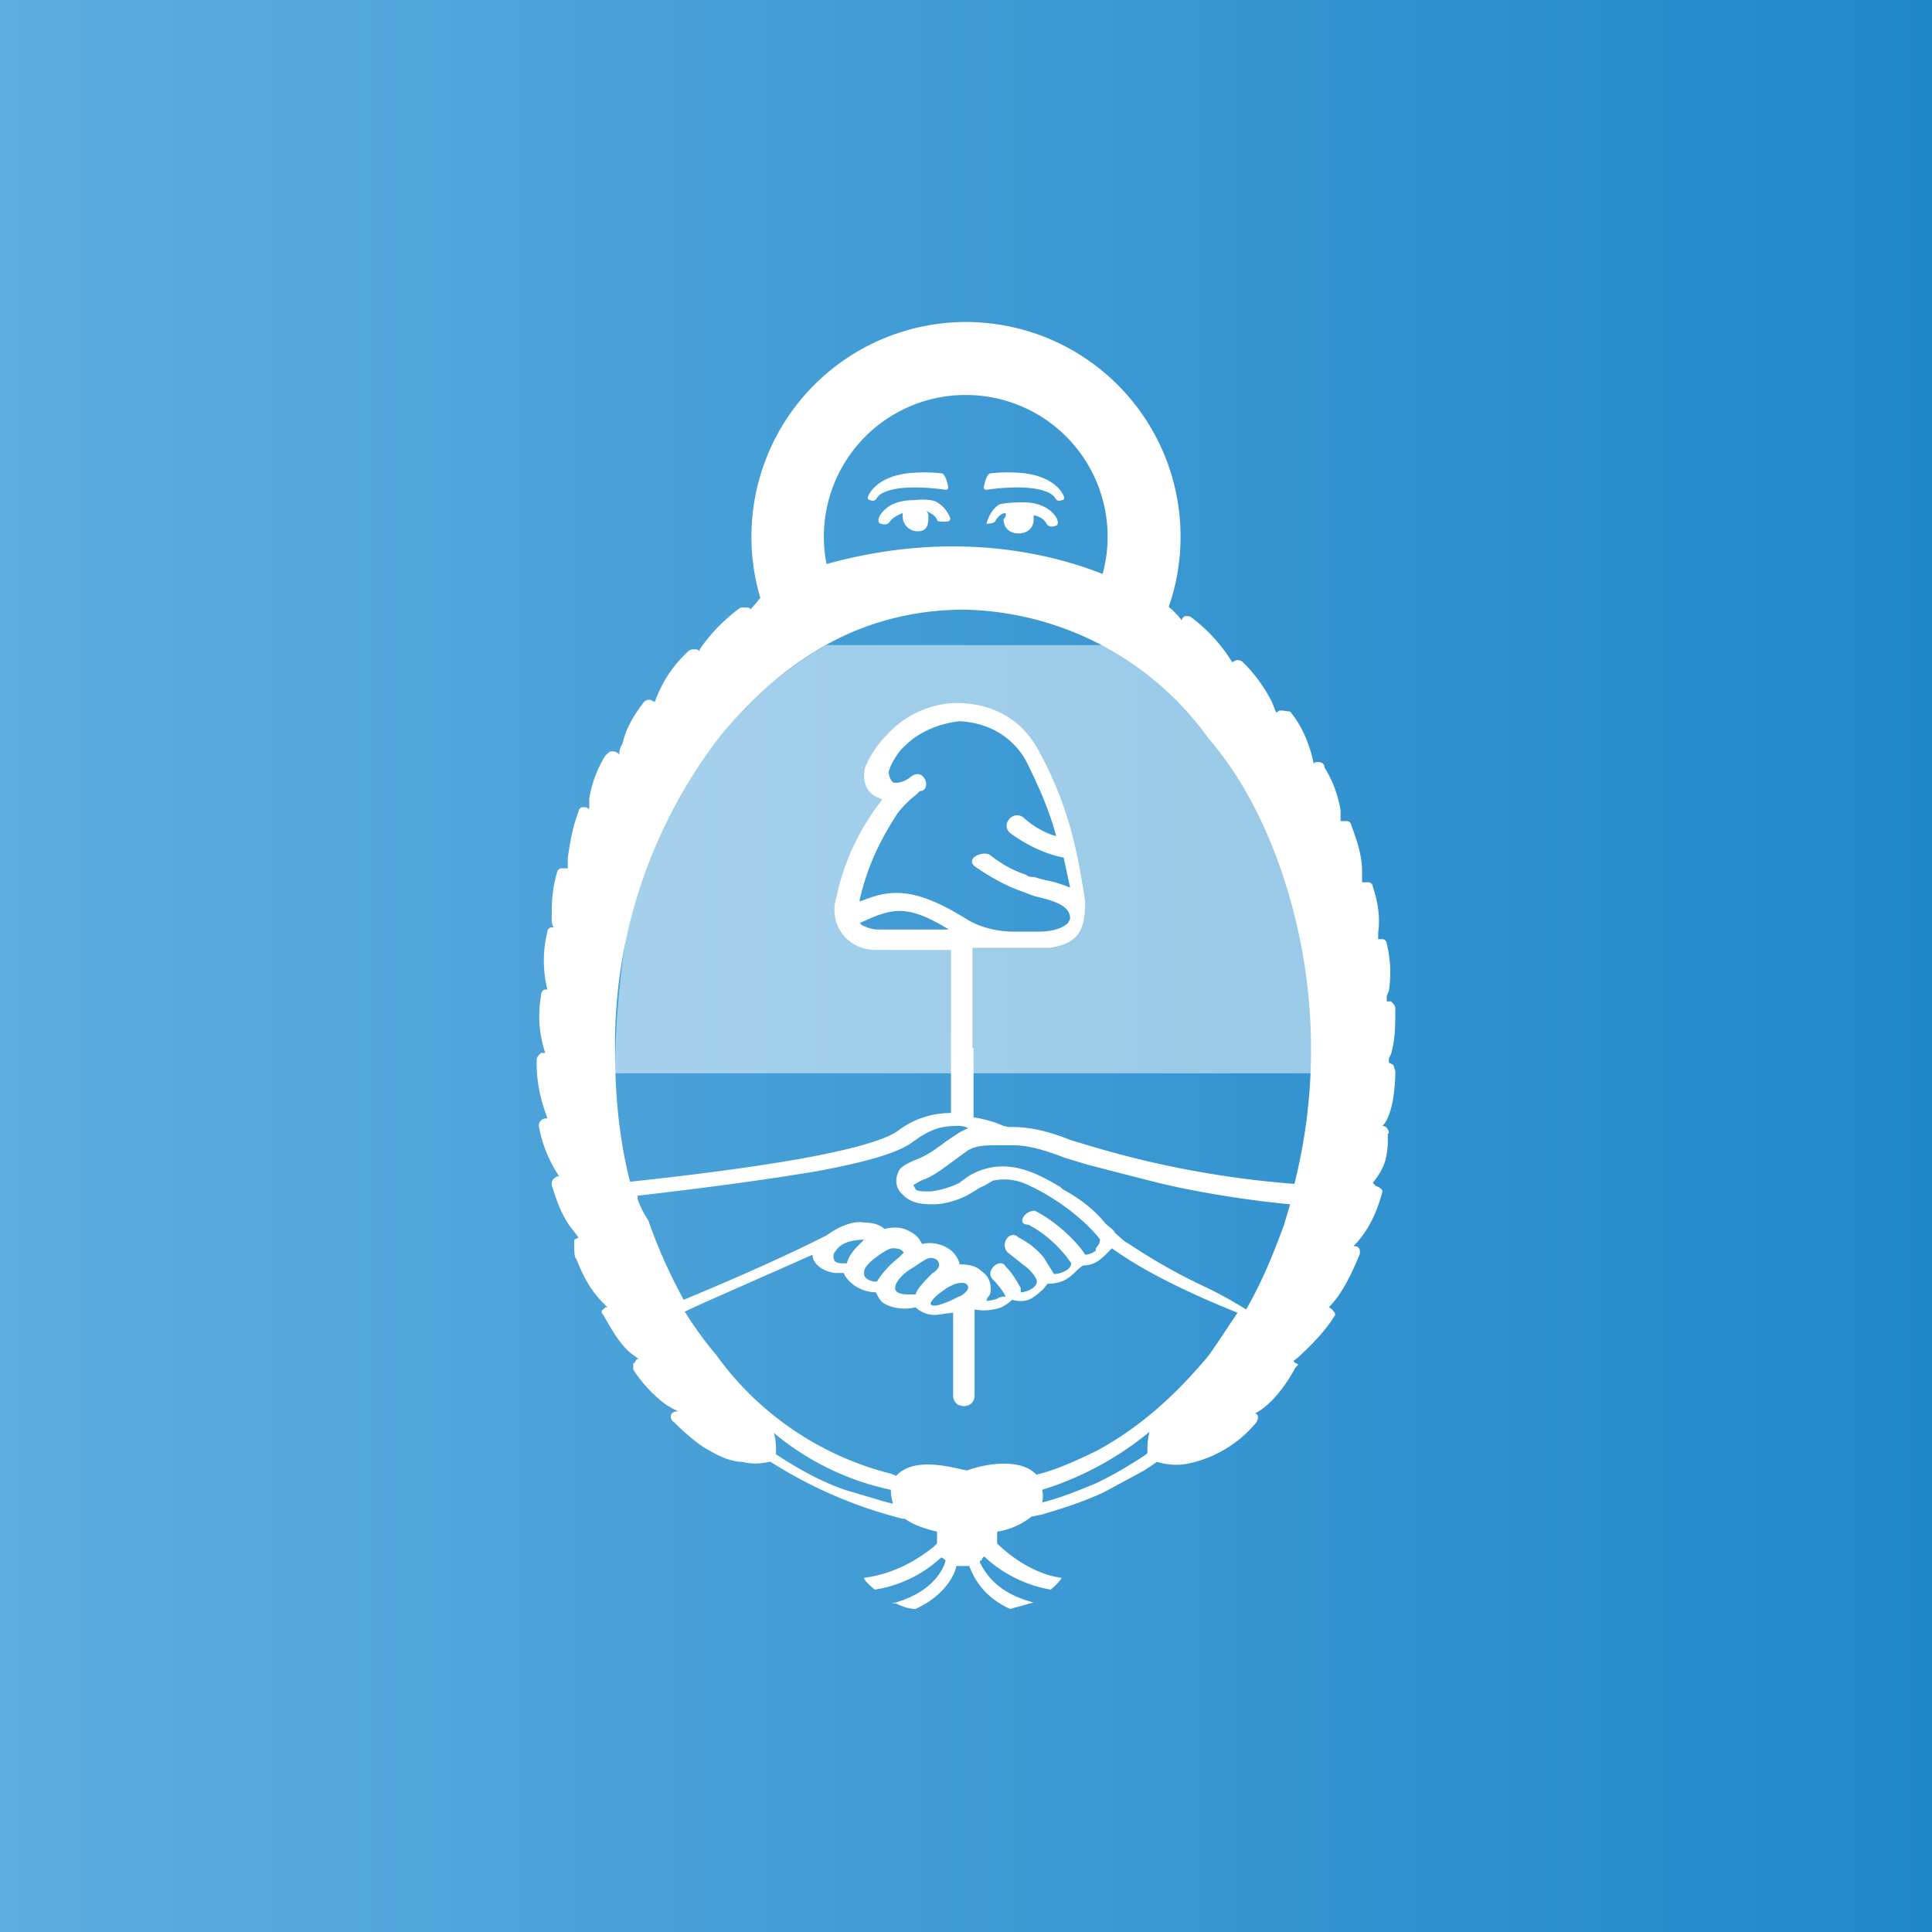
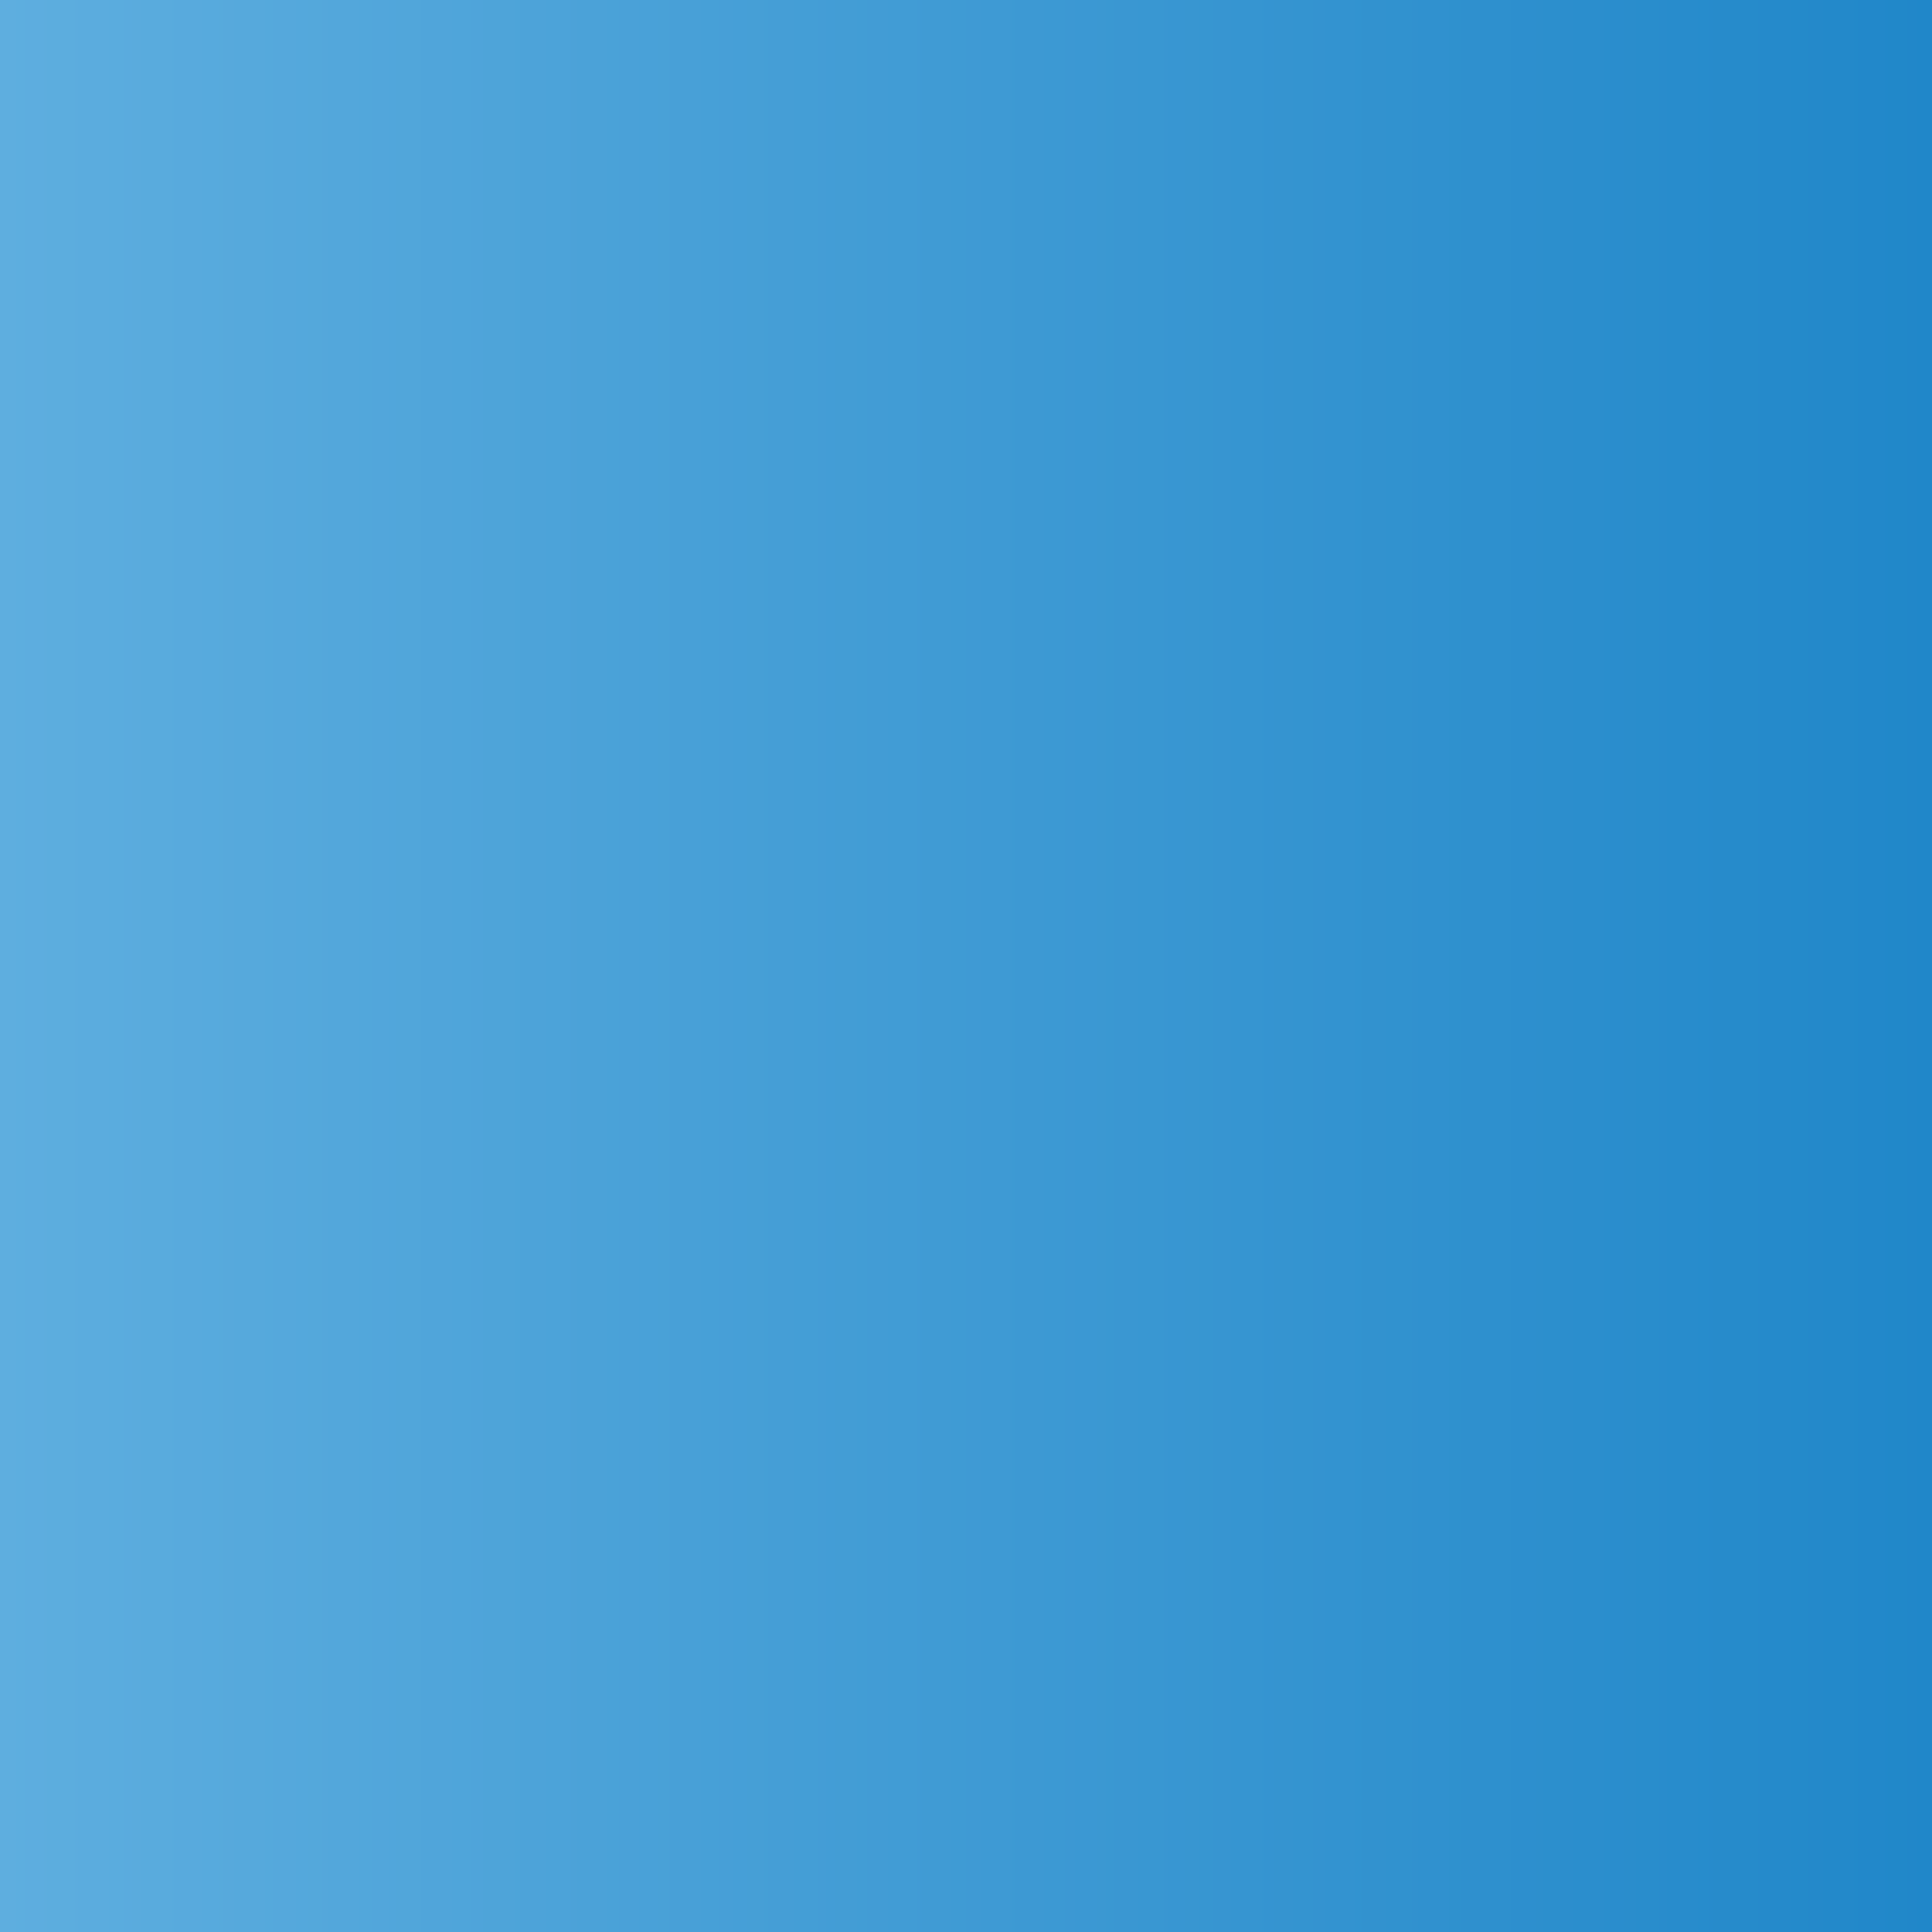
<svg xmlns="http://www.w3.org/2000/svg" width="18" height="18" viewBox="0 0 18 18">
  <rect x="0" y="0" width="18" height="18" fill="#333333" stroke="none" />
  <path fill="url(#a0tvfaich)" d="M0 0h18v18H0z" />
-   <path fill-rule="evenodd" d="M8.17 4.64s-.02.04-.06.02c0 0-.04 0-.02-.04 0 0 .06-.17.36-.21 0 0 .16-.02.32 0 .04 0 .06.11.06.11.02.06-.04.04-.04.04-.56-.07-.62.08-.62.08Zm1.66 0s-.06-.15-.62-.08c0 0-.06.02-.04-.04 0 0 .02-.11.06-.11.16-.02.32 0 .32 0 .3.04.36.21.36.21.02.04-.02.04-.02.04-.04.02-.06-.02-.06-.02Zm-1.32.02s.16-.02.22.02c0 0 .08.04.12.14 0 0 .02.04-.04.04s-.08 0-.08-.02c-.02-.04-.06-.06-.1-.08.02.02.02.04.02.06 0 .08-.02.13-.1.13a.14.14 0 0 1-.14-.13v-.04c-.1.04-.12.08-.12.08s-.02.04-.08.02c0 0-.04 0-.02-.06 0 0 .06-.16.32-.16Zm.68.22s.06 0 .08-.02c.02-.04.06-.08.1-.08v.03l-.02.03c0 .08.06.13.14.13.08 0 .14-.05.14-.13V4.8c.1.02.12.08.12.08s.02.04.08.02c0 0 .04 0 .02-.06 0 0-.06-.16-.32-.16 0 0-.16 0-.22.02 0 0-.08.04-.12.18Zm3.75 5.68c0-.03-.02-.07-.06-.07.1-.1.12-.38.12-.51l-.01-.03-.01-.03-.02-.01-.02-.01v-.04l.02-.04c.04-.14.04-.27.04-.43 0-.02-.02-.04-.04-.06h-.04v-.05l.02-.05c.02-.13.02-.27-.02-.44 0-.02-.02-.04-.04-.04h-.04v-.06c.02-.14 0-.28-.05-.43 0-.02-.02-.04-.04-.04h-.06v-.1c0-.14-.04-.27-.1-.43 0-.02-.02-.04-.04-.04h-.06v-.1a1.1 1.1 0 0 0-.15-.4c0-.03-.02-.05-.06-.05-.02 0-.04 0-.04.02l-.01-.05-.01-.04c-.04-.14-.1-.28-.2-.4l-.07-.01h-.03l-.03.02-.02-.05-.02-.05a1.4 1.4 0 0 0-.27-.37c-.02-.02-.04-.02-.06-.02l-.04.02a1.5 1.5 0 0 0-.37-.41c-.02-.02-.04-.02-.06-.02-.02 0-.04.02-.04.04a.72.72 0 0 0-.38-.26s-1.37-.88-3.37-.12a.9.9 0 0 0-.2.2l-.07.08c0-.02-.02-.02-.04-.02H6.9a1.62 1.62 0 0 0-.36.36.43.43 0 0 0-.03.05c0-.02-.02-.02-.04-.02s-.04 0-.06.02a1.15 1.15 0 0 0-.29.42l-.02.05-.04-.02c-.02 0-.04 0-.06.02-.1.13-.17.25-.2.39-.03.04-.03.08-.03.1C5.74 7 5.72 7 5.7 7c-.02 0-.04.02-.06.04a1.1 1.1 0 0 0-.15.4v.1c-.02-.02-.04-.02-.06-.02-.02 0-.04.02-.04.04-.06.16-.08.3-.1.43v.1h-.06c-.02 0-.04.02-.04.04-.05.16-.05.31-.05.43 0 .02 0 .06.02.08h-.02c-.02 0-.04.02-.04.04a1.12 1.12 0 0 0 0 .54h-.02c-.02 0-.04.02-.04.06a1.09 1.09 0 0 0 .04.53h-.04c-.02.02-.04.04-.04.06a1.36 1.36 0 0 0 .08.49l.02.06c-.02 0-.04 0-.06.02-.02.02-.02.04-.02.05a1.23 1.23 0 0 0 .19.47h-.02l-.03.02c-.02.02-.02.04-.02.06.05.16.1.3.19.41l.03.04.03.04-.04.02c0 .12 0 .16.02.18.06.15.12.27.23.39l.06.06h-.02l-.02.02c-.02.01-.02.03 0 .05.08.14.16.28.26.36l.07.05c-.02 0-.02.01-.03.02 0 0 0 .02-.02.02v.06c.09.14.21.26.31.33l.05.03.06.03H6.3c-.02 0-.05.02-.05.04s0 .04.03.06c.12.12.24.22.34.27.1.06.21.1.3.1.07.02.16.02.24 0h.02a4.2 4.2 0 0 0 1.23.53h.02c.1.07.22.1.3.12v.11l-.03.03c-.1.08-.33.25-.65.29 0 .02.04.06.1.11.32-.05.52-.21.62-.3l.02.01.02.02c-.02.08-.12.3-.5.4h.04c.06.03.12.05.18.05.26-.12.36-.3.38-.4h.12c.04.1.12.28.38.4l.22-.06c-.35-.09-.45-.28-.5-.37v-.02c.01 0 .02 0 .02-.02l.02-.02c.1.1.32.26.62.31.06-.05.1-.1.1-.11-.3-.04-.54-.26-.6-.32v-.11a.68.68 0 0 0 .32-.14l.1-.02c.2-.06.39-.12.58-.21l.37-.2.12-.08a.6.6 0 0 0 .27.02 1.12 1.12 0 0 0 .64-.37c.04-.04.04-.1 0-.1.16-.08.3-.28.38-.43.03-.03.03-.03 0-.04l-.02-.02.04-.03c.13-.12.26-.25.35-.4 0-.02-.02-.04-.04-.06l-.02-.01c.13-.13.22-.33.29-.5 0-.04 0-.07-.06-.07.14-.14.22-.32.27-.51 0-.02-.03-.04-.06-.05a.35.35 0 0 1-.03-.03c.12-.15.13-.24.14-.36v-.1ZM9.7 14c.17-.04.34-.11.51-.18.21-.1.36-.2.44-.25l.04-.03c0-.05 0-.13.02-.2a2.95 2.95 0 0 1-1 .54.3.3 0 0 1 0 .12Zm-.05-.26c.18-.04.4-.14.58-.23.4-.22.72-.51 1.03-.88l.07-.1.2-.3c-.25-.1-.8-.33-1.17-.6l-.04.04c-.06.06-.12.12-.23.12l-.04.03c-.08.08-.14.14-.29.14l-.04.05c-.08.07-.14.14-.29.1a.45.45 0 0 1-.1.07c-.06.02-.14.04-.25.02v.8c0 .06-.04.1-.1.1-.06 0-.1-.04-.1-.1v-.77l-.08.01-.07.01a.26.26 0 0 1-.2-.07c-.08.02-.2.02-.3-.04-.03-.02-.05-.06-.07-.1-.12 0-.25-.07-.3-.18H7.8c-.1 0-.23-.07-.23-.17l-1.04.46-.15.07c.08.13.18.27.29.4a2.87 2.87 0 0 0 1.63 1.11l.05.02a.24.24 0 0 1 .06-.05c.16-.1.42-.04.55-.01l.05.01c.1-.04.42-.12.6 0l.05.04Zm-1.35.14a2.5 2.5 0 0 1-1.09-.53c.02.06.02.14.02.2.2.13.41.25.64.33l.37.11.08.02a.47.47 0 0 1-.02-.13Zm-.29-5.48v-.02c.09-.39.25-.64.35-.8.07-.09.13-.14.18-.18l.03-.03c.12 0 .04-.25-.1-.12-.09.06-.15.04-.15.04a.15.15 0 0 1-.04-.1c.02-.08.1-.2.14-.23.21-.22.52-.24.52-.24s.1 0 .22.04a.7.7 0 0 1 .4.33c.12.24.22.47.28.7-.18-.05-.3-.17-.3-.17-.1-.08-.22.06-.13.14 0 0 .23.18.5.23l.06.28a1.12 1.12 0 0 0-.23-.07l-.04-.01-.07-.02c-.03 0-.05 0-.07-.02-.19-.06-.33-.18-.33-.18-.06-.05-.24.02-.15.1 0 0 .19.14.4.22l.16.06c.22.05.33.1.33.21l-.02.04c-.09.08-.23.08-.3.08h-.2c-.04 0-.26 0-.45-.12-.5-.31-.72-.27-.99-.16Zm.83.26h-.66c-.06 0-.1-.02-.15-.04l-.02-.02c.3-.14.44-.18.83.06Zm.22 1.11v-.94h.72c.28-.04.33-.18.33-.43l-.01-.07c-.06-.36-.13-.8-.42-1.33-.24-.46-.7-.45-.78-.45a.9.9 0 0 0-.64.3.95.95 0 0 0-.2.3c-.03.12.01.24.12.28l.04.02a2.2 2.2 0 0 0-.43.92c-.07.24.1.48.37.48h.7V10.37a.8.8 0 0 0-.5.17c-.24.16-1.09.32-2.49.47-.1-.39-.14-.8-.14-1.23a4.7 4.7 0 0 1 .97-2.91c.3-.37.63-.66 1.03-.88.39-.21.82-.31 1.25-.31a2.87 2.87 0 0 1 2.28 1.2c.31.36.54.81.7 1.3a5.14 5.14 0 0 1 .1 2.85 9.04 9.04 0 0 1-1.99-.38 2.69 2.69 0 0 1-.1-.03c-.2-.08-.37-.12-.54-.12H9.4l-.05-.01a1.1 1.1 0 0 0-.28-.08v-.65Zm-.64 1.9-.05.05a.85.85 0 0 0-.2.22h-.03c-.09-.02-.09-.06-.09-.08 0-.04.02-.07.09-.13.08-.06.14-.1.18-.1.05 0 .08.01.1.04Zm.07.39c-.06 0-.15 0-.15-.06s.08-.14.15-.18c.08-.05.14-.1.18-.1.04 0 .08.02.08.07 0 .01-.02.05-.06.07-.08.08-.14.14-.16.2H8.5Zm.45.02h-.01c-.05.03-.26.13-.26.06.04-.07.1-.1.15-.14l.04-.02c.03-.02.16-.06.16.02 0 .02-.04.06-.08.08Zm-.93-.49c-.04.04-.1.1-.12.18h-.04c-.06 0-.08-.02-.08-.04 0 0-.02-.04.02-.08.05-.08.17-.1.26-.1l-.04.04Zm2.2.06a.16.16 0 0 1-.1.04c-.06-.1-.25-.3-.47-.41-.1 0-.17.13-.06.13.2.1.35.28.4.36 0 .06-.1.1-.16.1l-.1-.16a.72.72 0 0 0-.23-.18c-.08-.08-.18.06-.1.14l.19.15c.06.06.08.1.08.12 0 .06-.1.1-.15.1V12c-.03-.05-.07-.13-.14-.2-.05-.09-.2.04-.12.12.06.06.1.12.12.16-.02 0-.05 0-.08.02a.35.35 0 0 1-.1.02l.01-.03c.02-.02.03-.04.03-.07 0-.04 0-.12-.09-.18-.04-.04-.1-.06-.2-.06 0-.03-.04-.1-.08-.13a.32.32 0 0 0-.27-.06c-.02-.04-.04-.08-.12-.12-.07-.04-.15-.04-.23-.02-.06-.06-.17-.06-.19-.06-.1-.02-.24.04-.35.12-.47.24-1.09.5-1.33.6a4.84 4.84 0 0 1-.33-.74.86.86 0 0 1-.1-.2v-.03c.7-.08 1.27-.16 1.68-.23.43-.08.72-.16.87-.26.16-.12.26-.16.43-.16a.2.2 0 0 1 .1.02l-.04.02-.04.02-.12.08c-.08.06-.16.12-.25.16-.1.04-.19.08-.2.13-.03.06-.03.14.03.2.09.1.21.1.3.1.1 0 .24-.04.34-.1l.05-.03a.44.44 0 0 1 .05-.03.4.4 0 0 0 .06-.03l.05-.03a.5.5 0 0 1 .28.02c.1.04.21.1.3.16.22.14.38.31.42.37l-.01.04-.03.04Zm.31-.06c-.06-.03-.1-.08-.13-.1l-.01-.02-.02-.02a2.23 2.23 0 0 1-.06-.05c-.08-.1-.21-.22-.4-.32l-.02-.02c-.17-.1-.42-.25-.7-.17a.63.63 0 0 0-.16.07l-.04.03a.3.3 0 0 0-.04.03.82.82 0 0 1-.27.08c-.08 0-.12 0-.14-.02l-.02-.04.07-.04.05-.02c.09-.04.15-.09.22-.14l.15-.11c.08-.06.19-.06.3-.06h.13c.15 0 .29.04.5.12l.2.06.23.06.43.11c.33.08.8.16 1.23.2l-.03.1-.03.1c-.1.27-.2.52-.35.78a3.98 3.98 0 0 0-.36-.2 5.35 5.35 0 0 1-.73-.41Z" fill="#fff" />
-   <path d="M5.72 10h6.55s0-1.4-.36-2.19c-.48-1.08-1.52-1.8-1.52-1.8H7.7s-.94.49-1.52 1.56c-.46.85-.45 2.43-.45 2.43Zm3.2-1.23h-.8c-.1-.06-.28-.25-.2-.52.08-.28.35-.7.47-.87-.14-.05-.35-.22 0-.55.45-.4 1.13-.18 1.26.26.15.29.42.95.4 1.28-.04.4-.12.4-1.13.4Z" fill="#fff" fill-opacity=".5" />
-   <path d="M9 3.68a1.32 1.32 0 0 0-1.19 1.9l-.61.29A2 2 0 0 1 9 3a2 2 0 0 1 1.8 2.87l-.61-.3A1.32 1.32 0 0 0 9 3.68Z" fill="#fff" />
  <defs>
    <linearGradient id="a0tvfaich" x1="0" y1="9" x2="18" y2="9" gradientUnits="userSpaceOnUse">
      <stop stop-color="#5EAEDF" />
      <stop offset="1" stop-color="#2087C9" />
    </linearGradient>
  </defs>
</svg>